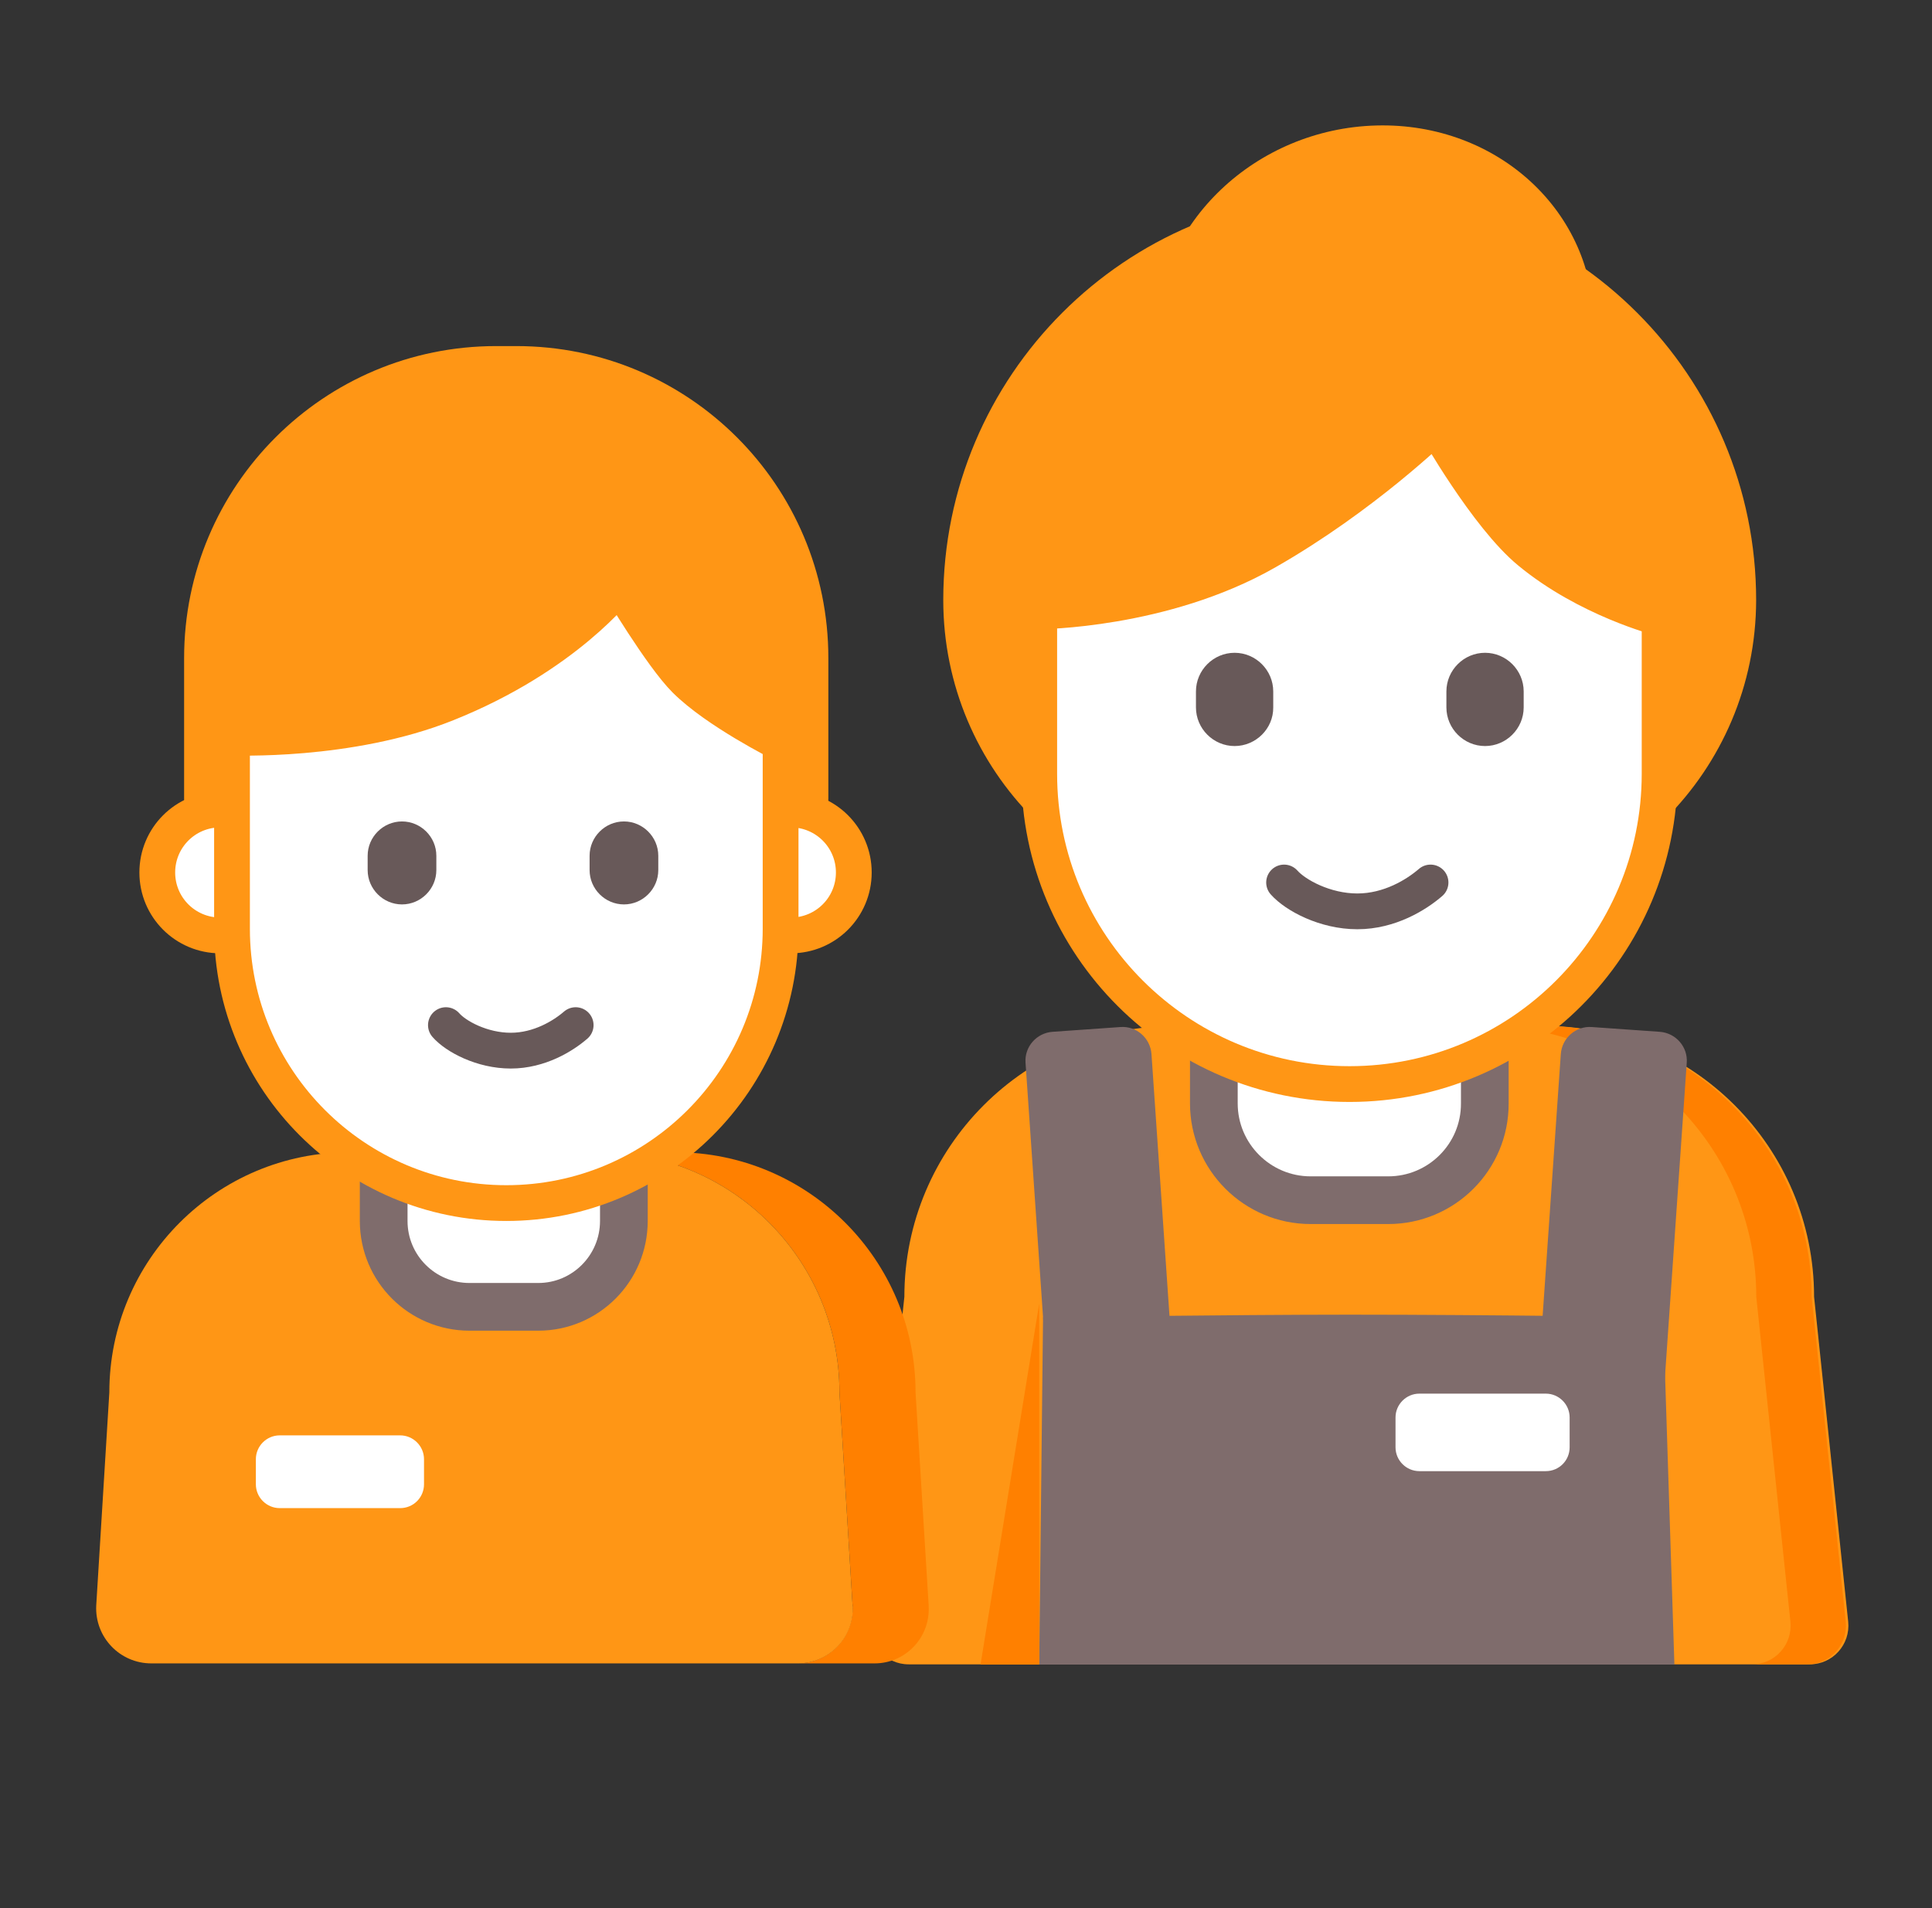
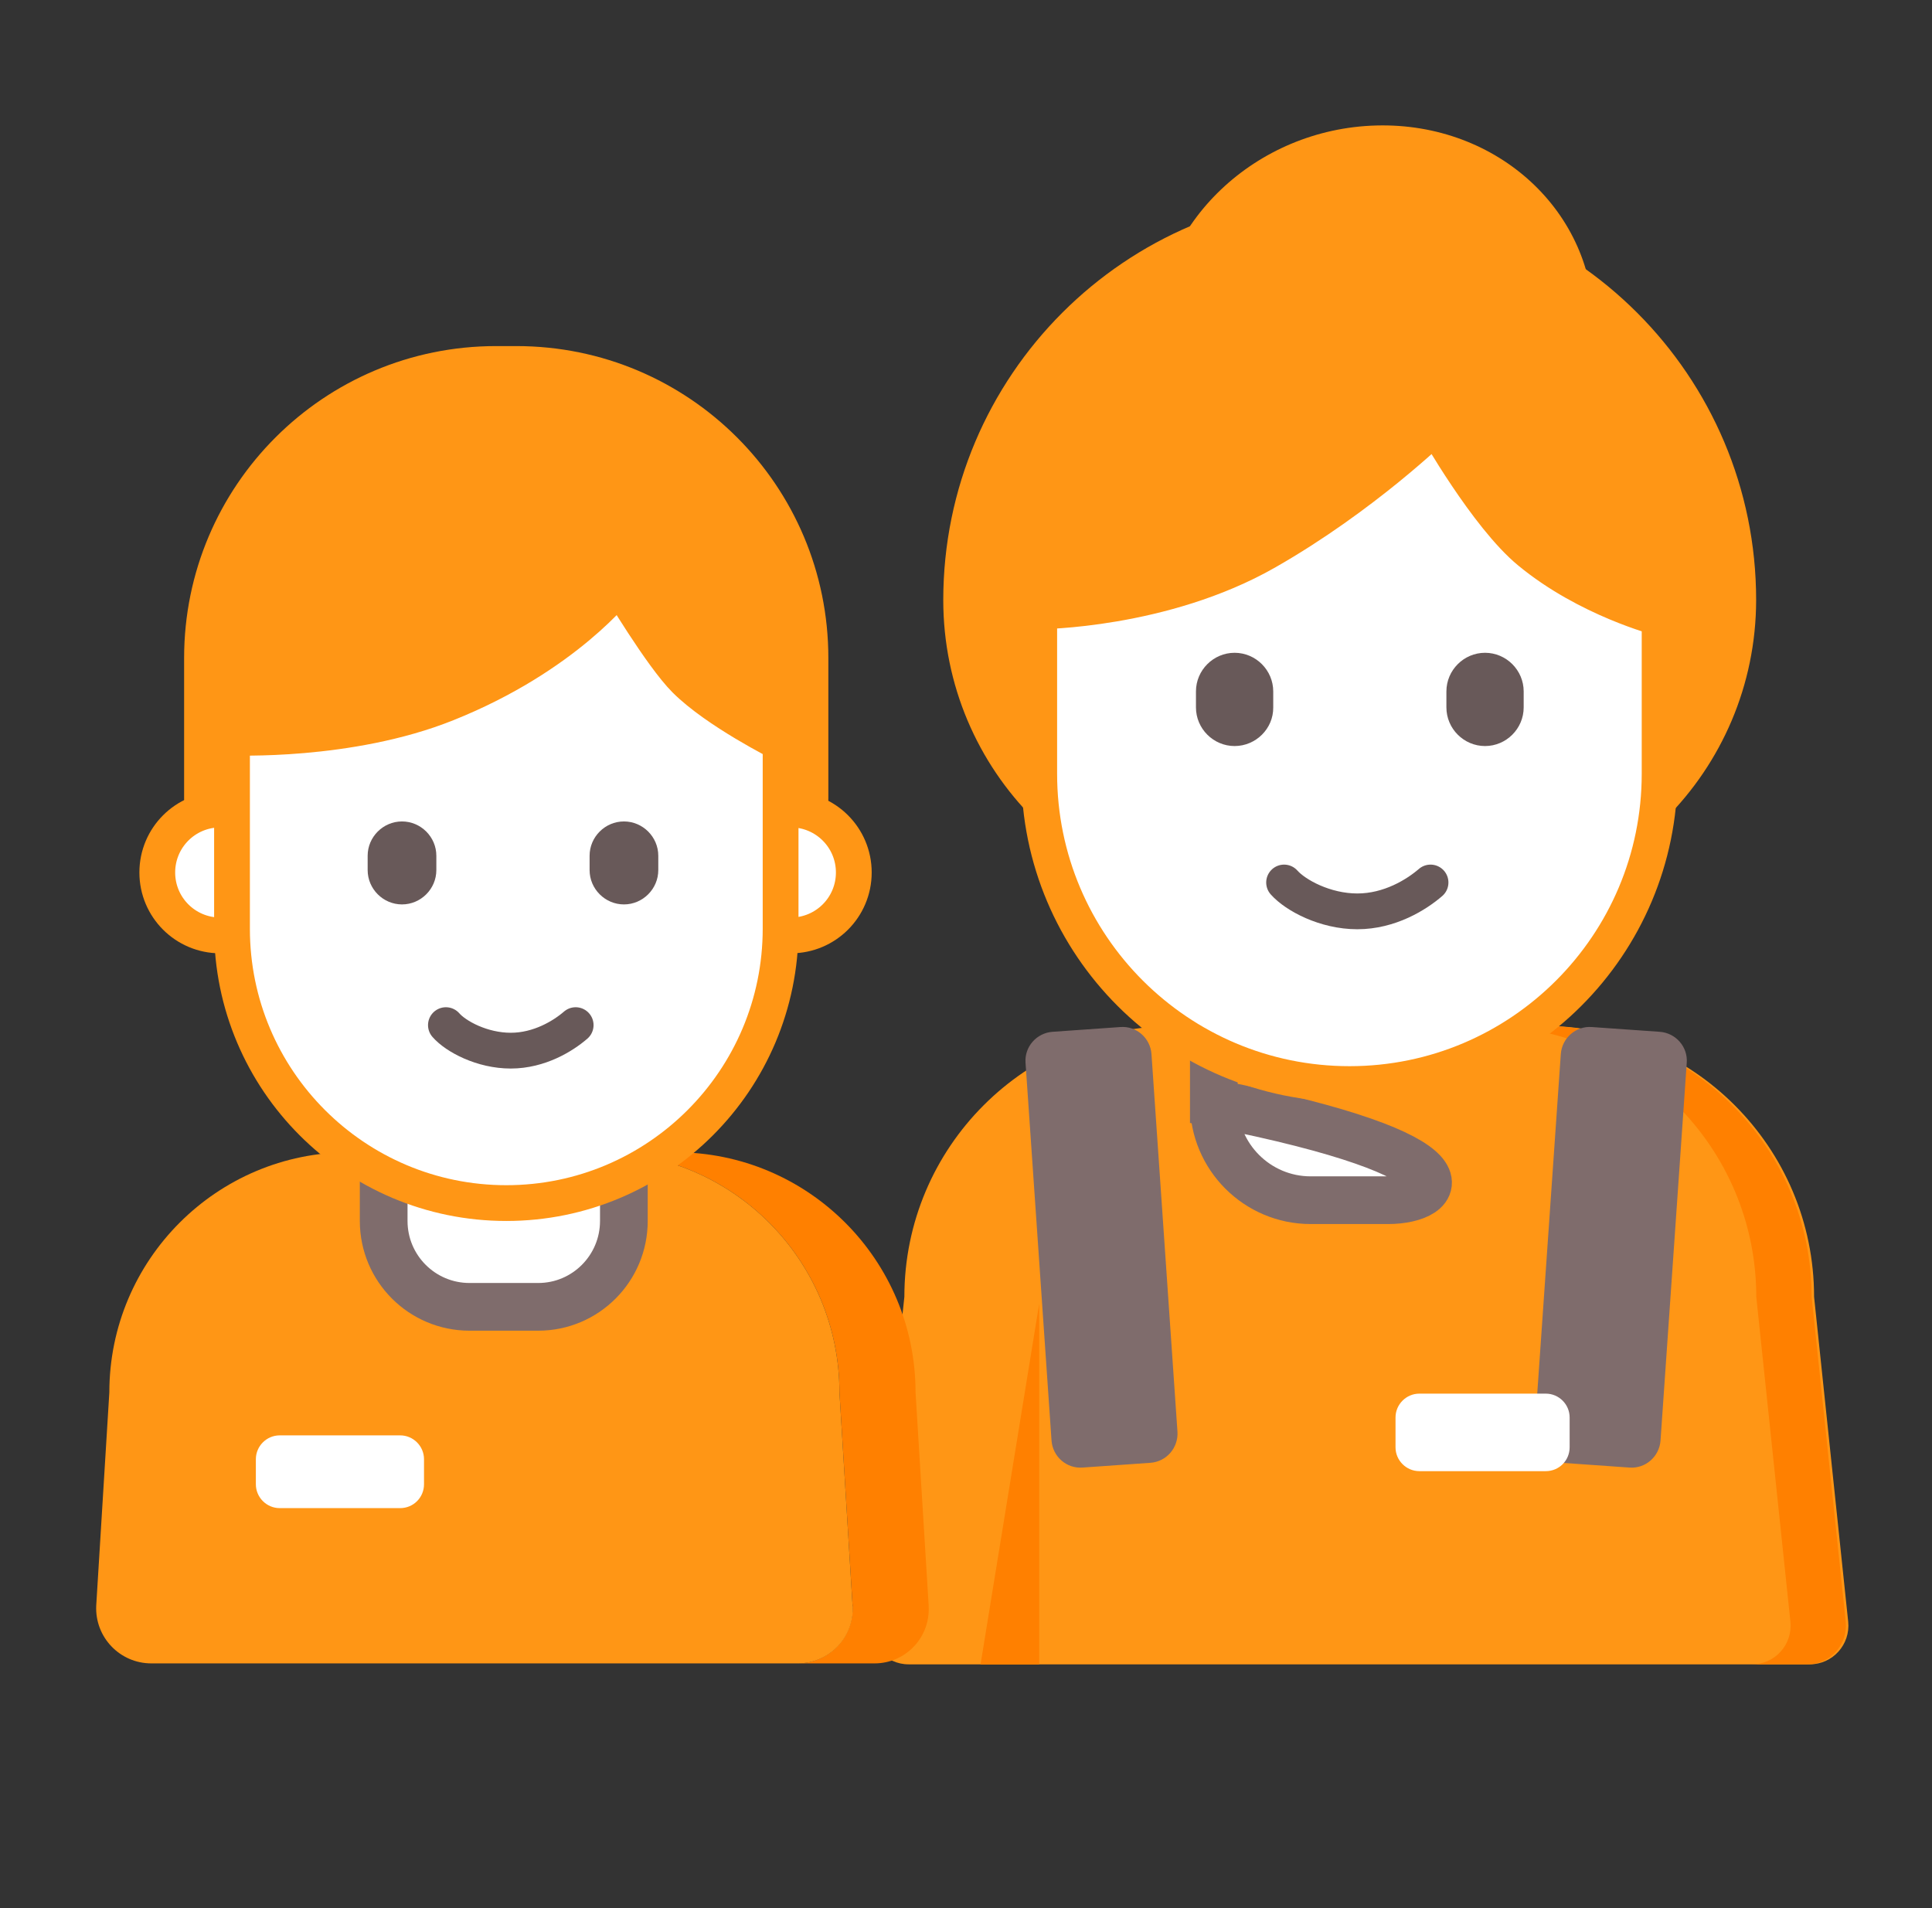
<svg xmlns="http://www.w3.org/2000/svg" width="81" height="80" viewBox="0 0 81 80" fill="none">
  <rect x="0" y="0" width="81" height="80" fill="#333333" stroke="none" />
  <path d="M49.276 43.01H64.696C70.966 43.01 76.056 48.1 76.056 54.37L77.486 67.99C77.585 68.95 76.835 69.78 75.876 69.78H38.096C37.136 69.78 36.386 68.95 36.486 67.99L37.916 54.37C37.916 48.1 42.996 43.01 49.276 43.01Z" fill="#FF9615" />
  <path d="M75.954 54.37C75.954 48.1 70.864 43.01 64.594 43.01H62.273C68.543 43.01 73.633 48.1 73.633 54.37L75.064 67.99C75.163 68.95 74.413 69.78 73.454 69.78H75.773C76.733 69.78 77.483 68.95 77.383 67.99L75.954 54.37Z" fill="#FF8000" />
  <path d="M65.468 61.33L68.318 61.53C68.988 61.58 69.568 61.07 69.618 60.4L70.718 44.56C70.768 43.89 70.258 43.31 69.588 43.26L66.738 43.06C66.068 43.01 65.488 43.52 65.438 44.19L64.338 60.03C64.298 60.7 64.798 61.28 65.468 61.33Z" fill="#7F6C6C" />
  <path d="M60.637 38.139H52.527C45.357 38.139 39.547 32.329 39.547 25.159C39.547 15.749 47.177 8.119 56.587 8.119C65.997 8.119 73.627 15.749 73.627 25.159C73.617 32.329 67.807 38.139 60.637 38.139Z" fill="#FF9615" />
-   <path d="M58.201 50.32H54.951C52.711 50.32 50.891 48.5 50.891 46.26V43.01H62.251V46.26C62.261 48.5 60.441 50.32 58.201 50.32Z" fill="white" stroke="#7F6C6C" stroke-width="2" stroke-miterlimit="10" />
-   <path d="M70.2 69.789H43.57L43.73 55.229C43.73 55.229 51.71 55.119 56.58 55.119C62.62 55.119 69.73 55.229 69.73 55.229L70.2 69.789Z" fill="#7F6C6C" />
+   <path d="M58.201 50.32H54.951C52.711 50.32 50.891 48.5 50.891 46.26V43.01V46.26C62.261 48.5 60.441 50.32 58.201 50.32Z" fill="white" stroke="#7F6C6C" stroke-width="2" stroke-miterlimit="10" />
  <path d="M56.58 45.451C49.4 45.451 43.57 39.631 43.57 32.441V25.631C43.57 25.631 48.76 25.611 53.09 23.141C57.16 20.821 60.19 17.861 60.19 17.861C60.19 17.861 62.34 21.661 64.13 23.131C66.55 25.131 69.58 25.911 69.58 25.911V32.441C69.58 39.621 63.76 45.451 56.58 45.451Z" fill="white" stroke="#FF9615" stroke-width="1.5" stroke-miterlimit="10" />
  <path d="M48.236 61.33L45.386 61.53C44.716 61.58 44.136 61.07 44.086 60.4L42.996 44.56C42.946 43.89 43.456 43.31 44.126 43.26L46.976 43.06C47.646 43.01 48.226 43.52 48.276 44.19L49.366 60.03C49.406 60.7 48.906 61.28 48.236 61.33Z" fill="#7F6C6C" />
  <path d="M59.976 37C59.386 37.51 58.266 38.21 56.906 38.21C55.556 38.21 54.316 37.54 53.836 37" stroke="#685959" stroke-width="1.5" stroke-miterlimit="10" stroke-linecap="round" />
  <path d="M51.761 31.279C50.871 31.279 50.141 30.549 50.141 29.659V28.989C50.141 28.099 50.871 27.369 51.761 27.369C52.651 27.369 53.381 28.099 53.381 28.989V29.659C53.391 30.549 52.651 31.279 51.761 31.279Z" fill="#685959" />
  <path d="M21.649 14.51H20.799C13.579 14.51 7.719 20.36 7.719 27.59V33.48C7.719 36.81 10.419 39.52 13.759 39.52H28.689C32.019 39.52 34.729 36.82 34.729 33.48V27.59C34.729 20.36 28.879 14.51 21.649 14.51Z" fill="#FF9615" />
  <path d="M62.261 31.279C61.371 31.279 60.641 30.549 60.641 29.659V28.989C60.641 28.099 61.371 27.369 62.261 27.369C63.151 27.369 63.881 28.099 63.881 28.989V29.659C63.881 30.549 63.151 31.279 62.261 31.279Z" fill="#685959" />
  <path d="M64.808 61.68H59.508C58.958 61.68 58.508 61.23 58.508 60.68V59.43C58.508 58.88 58.958 58.43 59.508 58.43H64.808C65.358 58.43 65.808 58.88 65.808 59.43V60.68C65.808 61.23 65.368 61.68 64.808 61.68Z" fill="white" />
  <path d="M66.815 13.661C66.755 18.431 58.785 15.261 58.045 15.461C53.145 16.811 48.355 18.901 48.415 14.131C48.475 9.361 52.635 5.391 57.715 5.261C62.795 5.131 66.865 8.901 66.815 13.661Z" fill="#FF9615" />
  <path d="M43.569 54.66V69.79H41.109L43.569 54.66Z" fill="#FF8000" />
  <path d="M38.385 58.38C38.385 52.82 33.875 48.31 28.315 48.31H25.125C30.685 48.31 35.195 52.82 35.195 58.38L35.745 67.321C35.805 68.641 34.755 69.74 33.435 69.74H36.665C37.965 69.74 38.995 68.661 38.935 67.361C38.935 67.351 38.935 67.331 38.935 67.321L38.385 58.38Z" fill="#FF8000" />
  <path d="M35.744 67.321L35.194 58.38C35.194 52.82 30.684 48.31 25.124 48.31H14.654C9.094 48.31 4.584 52.82 4.584 58.38L4.034 67.321C3.974 68.641 5.024 69.74 6.344 69.74H33.454C34.754 69.74 35.804 68.661 35.754 67.361C35.744 67.341 35.744 67.331 35.744 67.321Z" fill="#FF9615" />
  <path d="M9.234 39.219C7.774 39.219 6.594 38.04 6.594 36.58C6.594 35.12 7.774 33.94 9.234 33.94" fill="white" />
  <path d="M9.234 39.219C7.774 39.219 6.594 38.04 6.594 36.58C6.594 35.12 7.774 33.94 9.234 33.94" stroke="#FF9615" stroke-width="1.5" stroke-miterlimit="10" />
  <path d="M33.156 39.219C34.616 39.219 35.796 38.04 35.796 36.58C35.796 35.12 34.616 33.94 33.156 33.94" fill="white" />
  <path d="M33.156 39.219C34.616 39.219 35.796 38.04 35.796 36.58C35.796 35.12 34.616 33.94 33.156 33.94" stroke="#FF9615" stroke-width="1.5" stroke-miterlimit="10" />
  <path d="M22.566 54.791H19.686C17.696 54.791 16.086 53.18 16.086 51.19V48.31H26.156V51.19C26.156 53.18 24.546 54.791 22.566 54.791Z" fill="white" stroke="#7F6C6C" stroke-width="2" stroke-miterlimit="10" />
  <path d="M21.227 50.441C14.877 50.441 9.727 45.291 9.727 38.941V30.921C9.727 30.921 14.637 31.141 18.727 29.501C23.727 27.501 25.967 24.541 25.967 24.541C25.967 24.541 27.727 27.501 28.727 28.501C30.047 29.821 32.727 31.161 32.727 31.161V38.931C32.727 45.291 27.577 50.441 21.227 50.441Z" fill="white" stroke="#FF9615" stroke-width="1.5" stroke-miterlimit="10" />
  <path d="M16.777 63.23H11.727C11.177 63.23 10.727 62.78 10.727 62.23V61.18C10.727 60.63 11.177 60.18 11.727 60.18H16.777C17.327 60.18 17.777 60.63 17.777 61.18V62.23C17.777 62.78 17.337 63.23 16.777 63.23Z" fill="white" />
  <path d="M24.135 42.98C23.615 43.431 22.615 44.05 21.415 44.05C20.215 44.05 19.115 43.461 18.695 42.98" stroke="#685959" stroke-width="1.5" stroke-miterlimit="10" stroke-linecap="round" />
  <path d="M16.854 37.919C16.064 37.919 15.414 37.27 15.414 36.48V35.879C15.414 35.089 16.064 34.44 16.854 34.44C17.644 34.44 18.294 35.089 18.294 35.879V36.48C18.294 37.27 17.644 37.919 16.854 37.919Z" fill="#685959" />
  <path d="M26.159 37.919C25.369 37.919 24.719 37.27 24.719 36.48V35.879C24.719 35.089 25.369 34.44 26.159 34.44C26.949 34.44 27.599 35.089 27.599 35.879V36.48C27.599 37.27 26.949 37.919 26.159 37.919Z" fill="#685959" />
</svg>